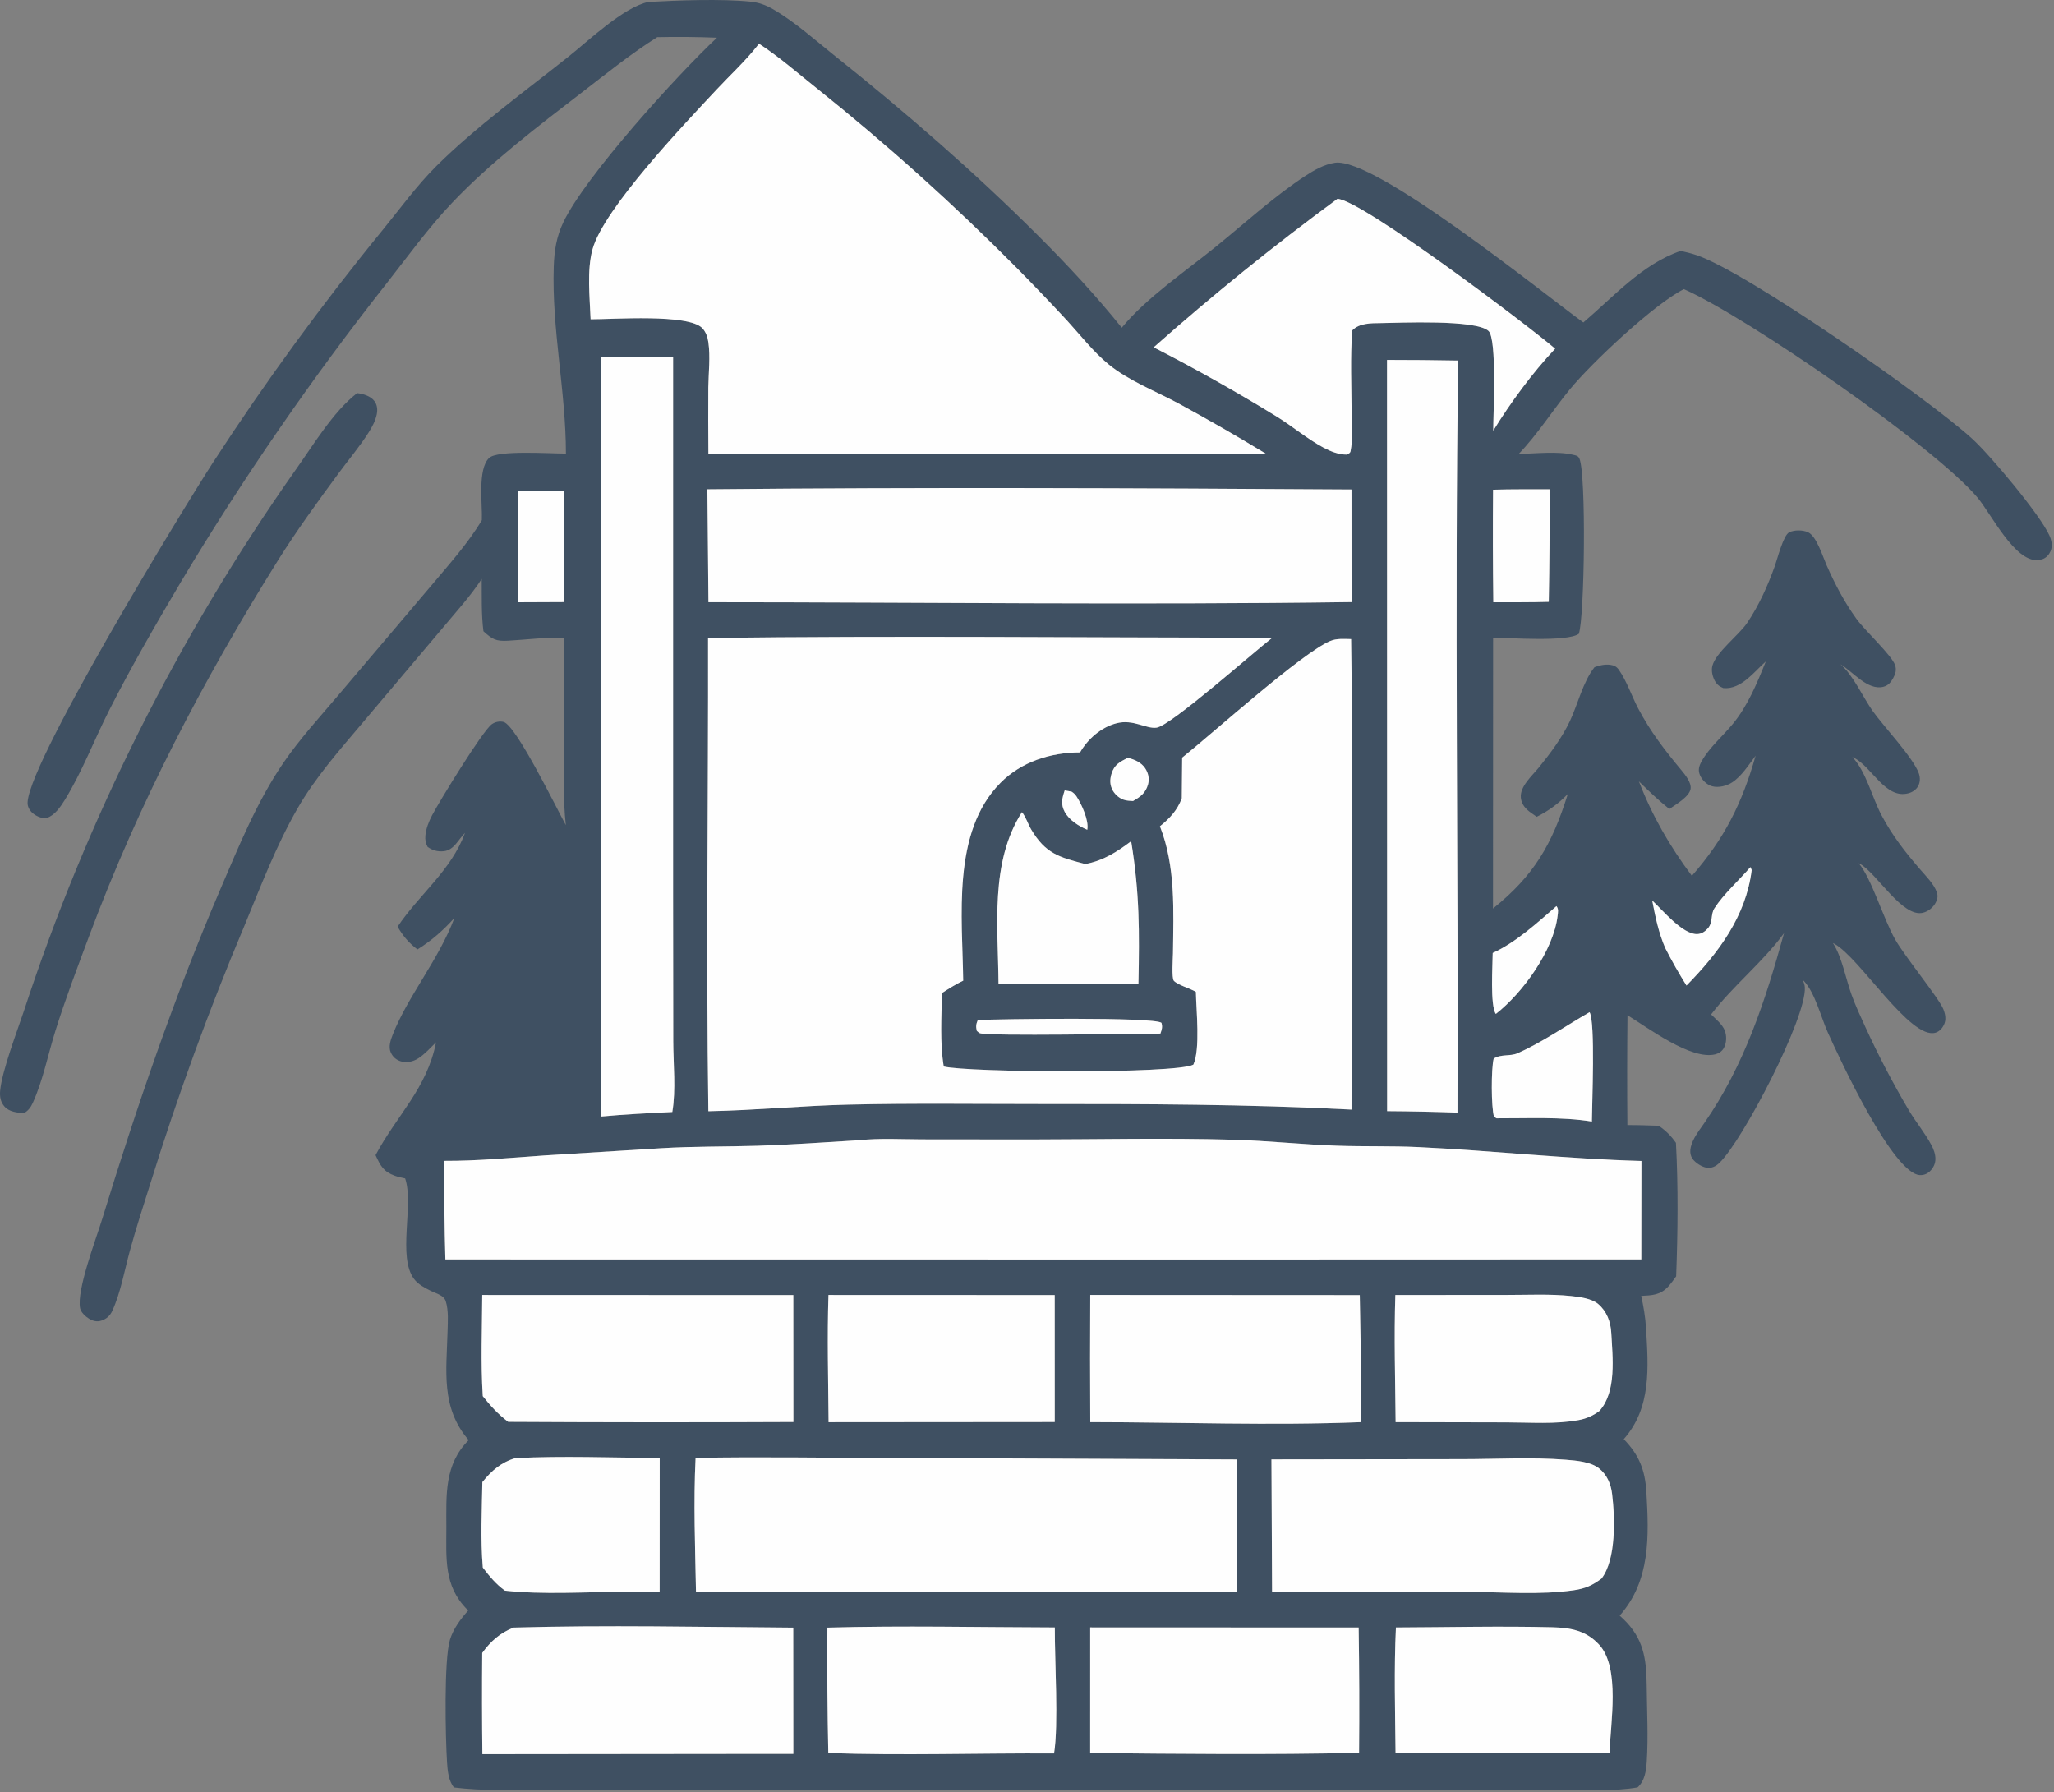
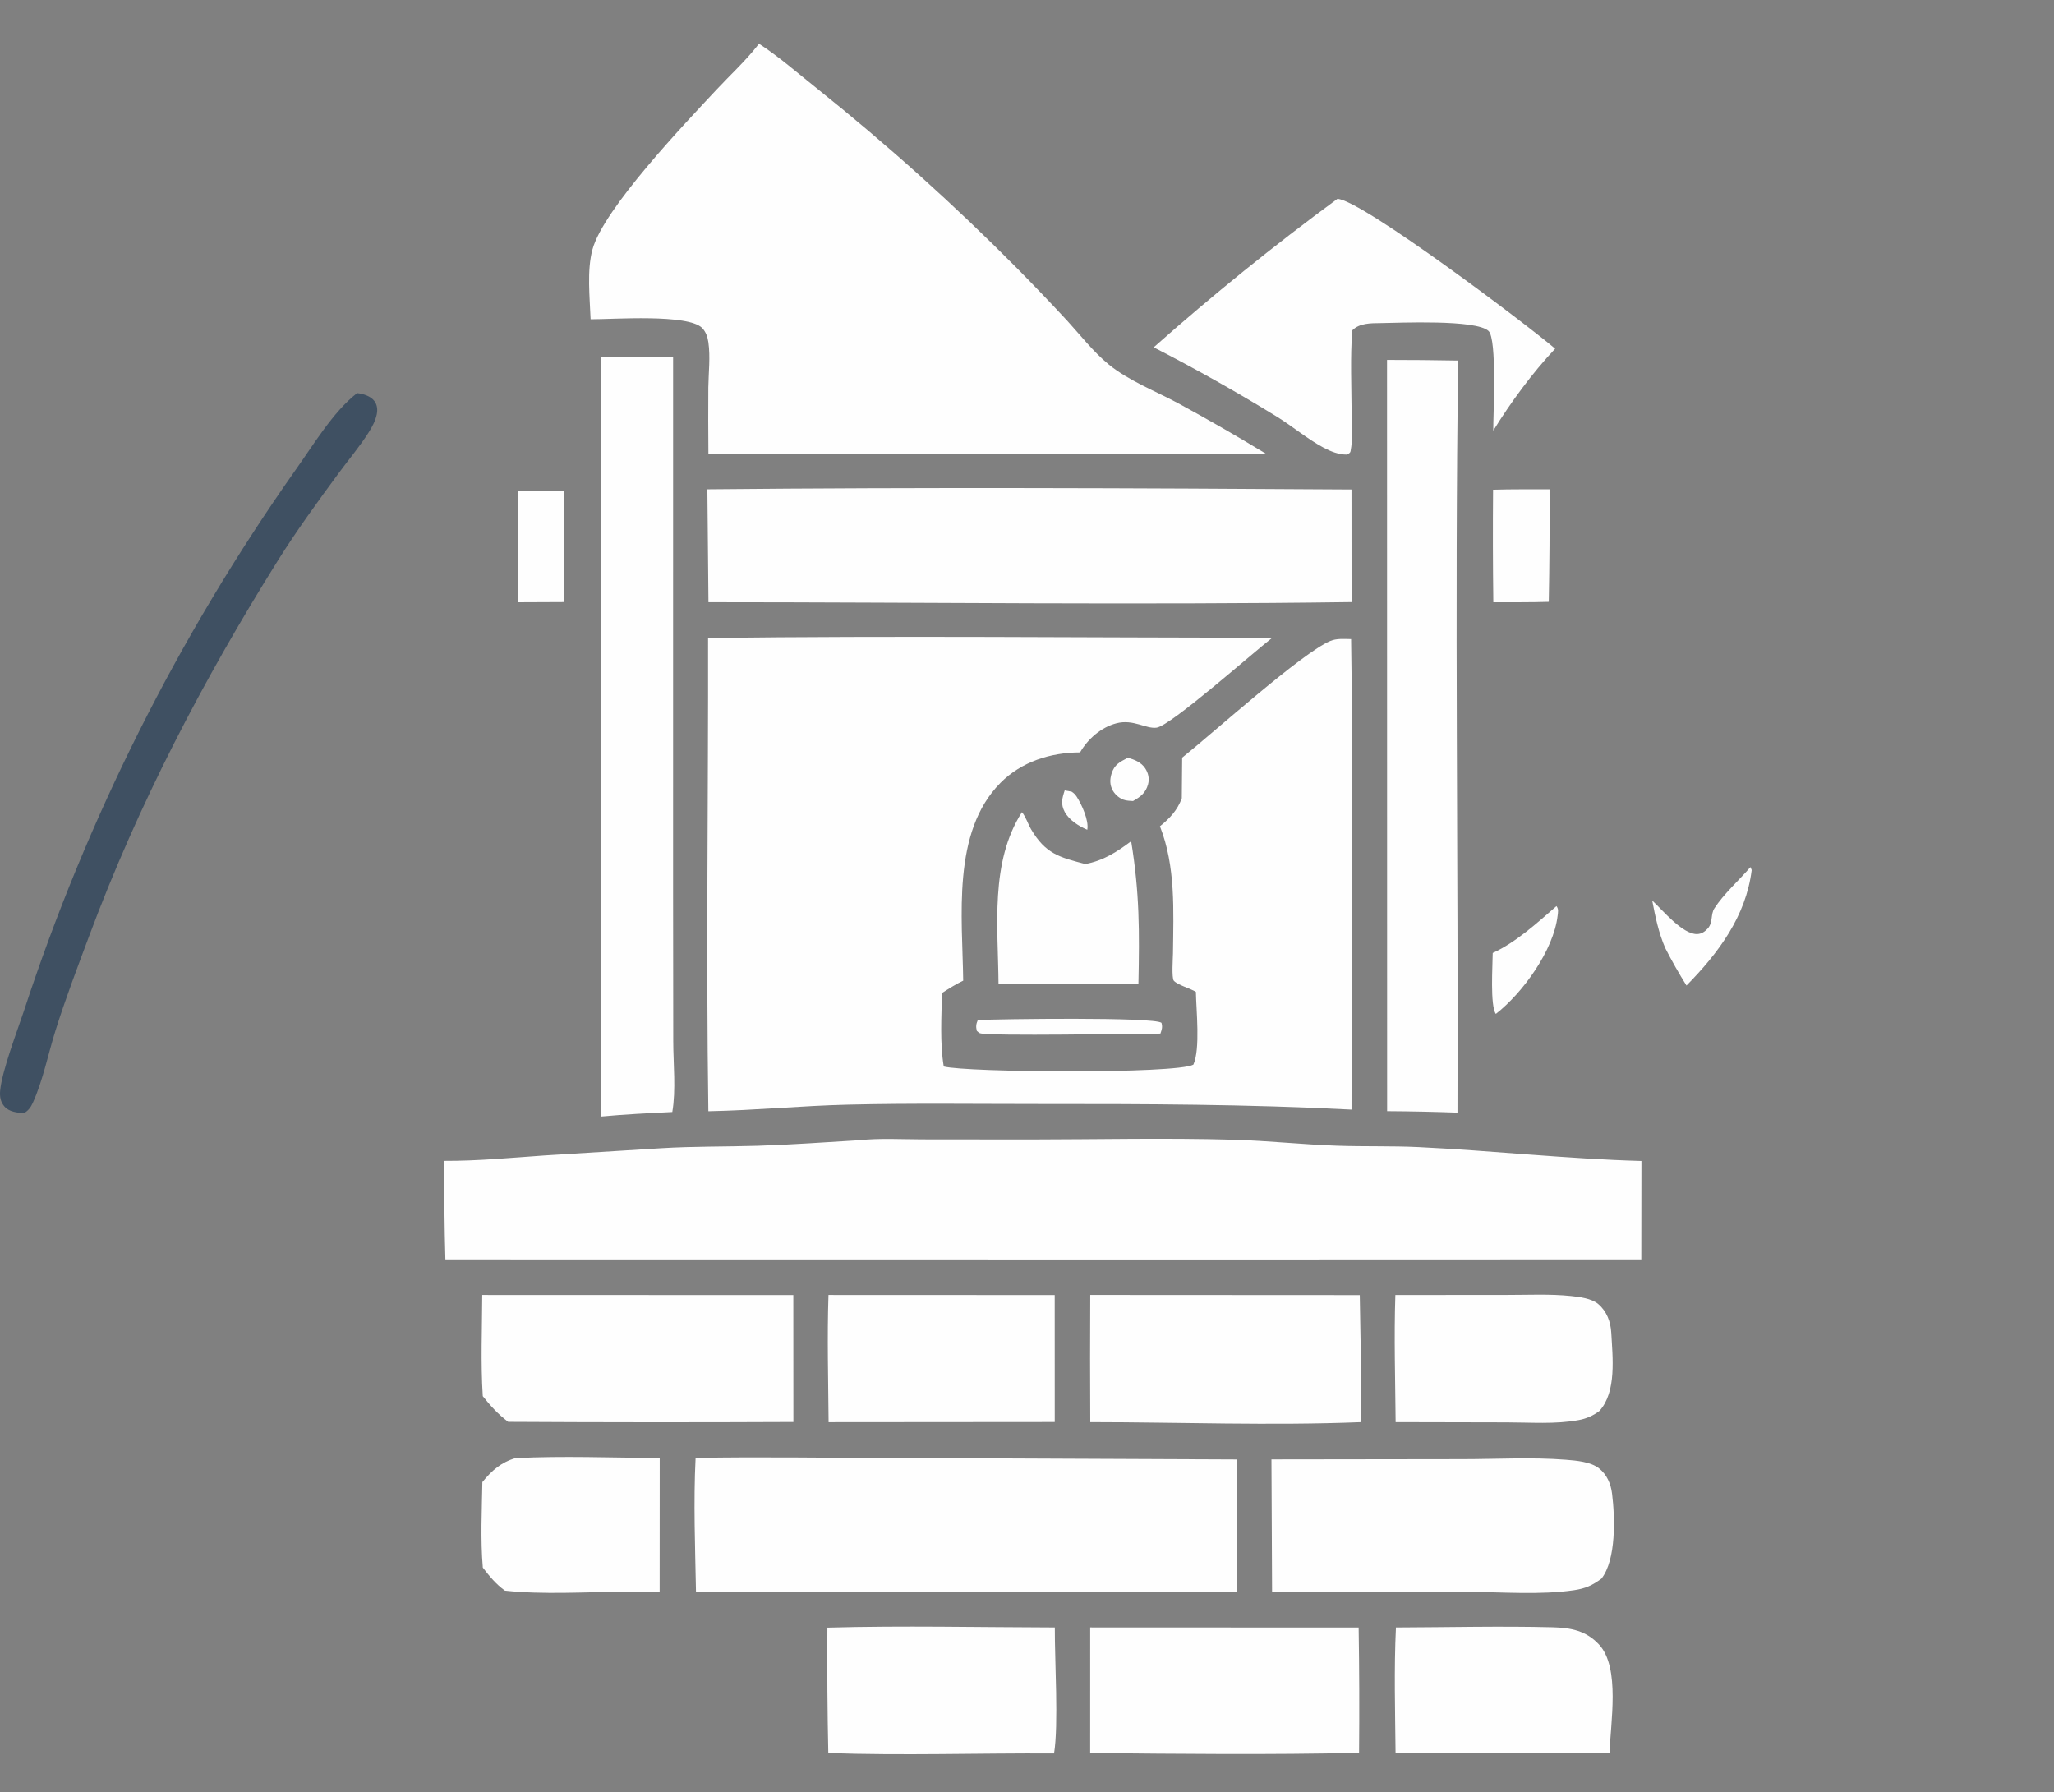
<svg xmlns="http://www.w3.org/2000/svg" viewBox="0 0 114.625 100" fill="none">
  <rect x="0" y="0" width="114.625" height="100" fill="#808080" stroke="none" />
  <g clip-path="url(#clip0_214_236)">
-     <path d="M36.678 2.074C35.235 2.979 33.883 4.073 32.534 5.111C30.049 7.023 27.409 9.027 25.246 11.3C23.916 12.698 22.744 14.327 21.552 15.844C17.399 21.114 13.587 26.644 10.139 32.4C8.736 34.77 7.332 37.188 6.087 39.647C5.254 41.292 4.573 43.091 3.607 44.654C3.385 45.014 3.043 45.511 2.619 45.637C2.425 45.695 2.184 45.606 2.016 45.511C1.793 45.384 1.612 45.196 1.552 44.942C1.148 43.214 10.434 28.041 11.902 25.785C14.817 21.299 17.973 16.975 21.357 12.832C22.338 11.631 23.262 10.35 24.363 9.255C26.536 7.096 29.311 5.082 31.727 3.159C32.869 2.25 34.801 0.401 36.181 0.109C37.839 0.018 40.246 -0.074 41.883 0.092C42.347 0.139 42.74 0.282 43.142 0.515C44.368 1.225 45.512 2.259 46.62 3.142C50.523 6.251 54.359 9.583 57.893 13.107C59.537 14.747 61.147 16.476 62.601 18.287C63.973 16.614 66.197 15.112 67.898 13.728C69.502 12.424 71.105 10.96 72.83 9.825C73.323 9.5 73.907 9.167 74.501 9.082C76.735 8.763 86.133 16.385 88.36 17.994C90.053 16.555 91.643 14.739 93.794 14.001C94.094 14.068 94.391 14.142 94.682 14.24C97.485 15.184 107.616 22.242 110.077 24.499C111.076 25.415 113.834 28.698 114.37 29.882C114.493 30.155 114.558 30.472 114.434 30.757C114.348 30.954 114.2 31.12 113.996 31.198C113.903 31.233 113.802 31.251 113.704 31.256C112.416 31.33 111.115 28.668 110.355 27.764C107.983 24.943 97.577 17.737 93.971 16.134C92.318 16.963 88.839 20.229 87.608 21.726C86.64 22.904 85.81 24.233 84.753 25.331C85.674 25.315 86.908 25.164 87.79 25.379C87.949 25.418 88.062 25.424 88.136 25.582C88.529 26.421 88.432 34.448 88.107 35.369C87.457 35.833 84.25 35.592 83.324 35.582L83.318 50.699C85.622 48.846 86.614 47.112 87.494 44.309C86.957 44.85 86.443 45.236 85.759 45.579C85.653 45.509 85.549 45.436 85.446 45.362C85.149 45.146 84.911 44.903 84.872 44.518C84.808 43.893 85.498 43.293 85.862 42.846C86.509 42.051 87.158 41.188 87.6 40.259C88.046 39.321 88.339 38.041 88.982 37.233C89.254 37.123 89.57 37.061 89.866 37.099C90.089 37.129 90.222 37.206 90.347 37.385C90.782 38.008 91.064 38.855 91.423 39.537C92.097 40.82 92.906 41.867 93.826 42.972C94.037 43.227 94.4 43.669 94.344 44.023C94.273 44.466 93.511 44.897 93.159 45.145C92.556 44.664 92.01 44.141 91.46 43.603C92.201 45.527 93.183 47.221 94.416 48.874C96.23 46.809 97.225 44.813 97.973 42.171C97.592 42.671 97.186 43.328 96.651 43.668C96.35 43.86 95.902 43.972 95.55 43.876C95.254 43.795 94.994 43.541 94.872 43.265C94.743 42.976 94.818 42.742 94.962 42.48C95.375 41.729 96.155 41.062 96.703 40.394C97.534 39.384 98.06 38.113 98.543 36.909C98.186 37.229 97.869 37.594 97.495 37.896C97.111 38.207 96.679 38.444 96.173 38.398C95.993 38.32 95.858 38.244 95.747 38.076C95.584 37.83 95.483 37.45 95.559 37.159C95.761 36.395 97.039 35.447 97.504 34.755C98.167 33.77 98.653 32.684 99.052 31.569C99.181 31.209 99.518 29.867 99.848 29.704C100.133 29.563 100.605 29.569 100.892 29.697C101.373 29.913 101.725 31.066 101.935 31.542C102.401 32.6 102.924 33.595 103.602 34.535C104.085 35.203 105.569 36.566 105.756 37.116C105.845 37.379 105.782 37.6 105.652 37.835C105.522 38.07 105.376 38.255 105.107 38.324C104.215 38.552 103.392 37.463 102.705 37.068C103.407 37.653 103.965 38.913 104.513 39.685C105.111 40.527 106.778 42.293 107.081 43.155C107.164 43.392 107.163 43.655 107.036 43.878C106.922 44.076 106.722 44.206 106.505 44.265C105.219 44.614 104.473 42.804 103.472 42.293C103.439 42.277 103.406 42.261 103.373 42.245C104.149 43.073 104.458 44.467 104.995 45.485C105.603 46.636 106.319 47.546 107.166 48.528C107.478 48.89 107.923 49.33 108.083 49.784C108.156 49.989 108.127 50.162 108.03 50.354C107.891 50.632 107.616 50.857 107.315 50.933C106.164 51.22 104.741 48.735 103.802 48.209C103.777 48.196 103.751 48.183 103.726 48.17C104.452 49.029 105.1 51.273 105.768 52.438C106.32 53.401 108.199 55.696 108.448 56.31C108.567 56.603 108.622 56.915 108.473 57.208C108.378 57.395 108.222 57.562 108.017 57.625C106.611 58.053 103.786 53.433 102.362 52.663C102.338 52.65 102.312 52.638 102.287 52.625C102.789 53.392 103.007 54.622 103.326 55.507C103.546 56.115 103.818 56.703 104.088 57.29C104.821 58.893 105.638 60.456 106.534 61.973C106.924 62.624 107.423 63.223 107.78 63.891C107.906 64.127 108.007 64.398 108.007 64.669C108.007 64.942 107.889 65.18 107.692 65.367C107.54 65.511 107.341 65.585 107.135 65.572C105.639 65.481 102.702 59.175 101.997 57.602C101.628 56.778 101.28 55.381 100.67 54.746C100.653 54.727 100.633 54.71 100.615 54.692C100.661 54.819 100.712 54.958 100.72 55.094C100.82 56.795 97.259 63.636 95.954 64.89C95.753 65.083 95.533 65.201 95.246 65.161C94.971 65.122 94.599 64.883 94.445 64.652C94.046 64.049 94.763 63.166 95.099 62.683C97.353 59.445 98.519 55.835 99.559 52.074C98.371 53.699 96.723 54.992 95.488 56.609C95.743 56.859 96.111 57.158 96.247 57.494C96.368 57.795 96.358 58.197 96.199 58.483C96.099 58.662 95.931 58.779 95.734 58.831C94.385 59.181 91.974 57.355 90.823 56.653C90.802 58.697 90.8 60.739 90.817 62.782C91.399 62.776 91.982 62.802 92.564 62.819C92.969 63.097 93.244 63.371 93.527 63.772C93.659 66.221 93.632 68.772 93.539 71.224C93.397 71.419 93.255 71.622 93.091 71.799C92.651 72.274 92.192 72.284 91.589 72.315C91.717 72.904 91.819 73.483 91.855 74.085C91.992 76.313 92.163 78.556 90.615 80.308C91.469 81.186 91.806 82.033 91.878 83.259C92.023 85.726 92.112 88.209 90.388 90.156C90.461 90.22 90.533 90.286 90.602 90.355C91.714 91.433 91.877 92.546 91.895 94.028C91.907 95.442 91.99 96.899 91.898 98.308C91.864 98.815 91.786 99.39 91.384 99.742C90.114 99.962 88.746 99.874 87.459 99.874L81.736 99.876L60.759 99.872L37.15 99.877H30.188C28.574 99.877 26.938 99.945 25.334 99.746C25.029 99.374 24.978 98.818 24.948 98.351C24.859 96.967 24.771 92.623 25.109 91.507C25.298 90.883 25.703 90.35 26.129 89.869L26.072 89.814C24.751 88.495 24.911 86.946 24.909 85.211C24.908 83.416 24.788 81.729 26.154 80.362C24.59 78.548 24.918 76.503 24.977 74.287C24.991 73.75 25.038 73.134 24.877 72.616C24.772 72.278 24.355 72.189 24.053 72.04C23.726 71.878 23.34 71.677 23.114 71.381C22.167 70.14 23.109 67.227 22.61 65.759C22.417 65.719 22.222 65.677 22.037 65.611C21.395 65.379 21.236 65.058 20.958 64.461C22.14 62.235 23.831 60.738 24.333 58.164C24.029 58.462 23.707 58.824 23.35 59.054C23.062 59.239 22.716 59.323 22.381 59.228C22.12 59.154 21.926 58.985 21.812 58.74C21.66 58.414 21.8 58.03 21.924 57.716C22.77 55.576 24.476 53.565 25.358 51.226C24.733 51.916 24.087 52.488 23.295 52.982C22.805 52.607 22.501 52.242 22.187 51.712C23.4 49.906 25.176 48.58 25.95 46.479C25.575 46.839 25.338 47.446 24.762 47.5C24.42 47.532 24.13 47.456 23.861 47.256C23.753 47.044 23.717 46.863 23.739 46.624C23.775 46.237 23.931 45.841 24.111 45.499C24.511 44.733 26.915 40.804 27.441 40.417C27.622 40.284 27.885 40.229 28.101 40.285C28.808 40.47 31.078 45.149 31.577 46.045C31.412 44.577 31.476 43.059 31.483 41.582C31.496 39.581 31.496 37.58 31.483 35.579C30.418 35.56 29.417 35.693 28.362 35.753C27.675 35.793 27.48 35.679 26.978 35.225C26.857 34.265 26.891 33.271 26.883 32.304C26.25 33.274 25.442 34.154 24.701 35.044L20.216 40.356C18.932 41.879 17.594 43.389 16.598 45.124C15.409 47.196 14.548 49.459 13.639 51.663C11.662 56.352 9.916 61.134 8.407 65.993C8.008 67.256 7.597 68.519 7.248 69.796C6.948 70.889 6.74 72.11 6.27 73.143C6.141 73.425 5.949 73.598 5.653 73.696C5.412 73.775 5.187 73.717 4.973 73.59C4.783 73.478 4.513 73.23 4.469 73.001C4.271 71.983 5.358 69.148 5.694 68.054C7.626 61.775 9.722 55.631 12.312 49.588C13.334 47.203 14.35 44.714 15.818 42.565C16.728 41.235 17.827 40.037 18.868 38.809L24.085 32.657C25.058 31.493 26.111 30.335 26.89 29.028C26.932 28.176 26.635 26.181 27.297 25.554C27.772 25.104 30.754 25.316 31.582 25.311C31.58 21.84 30.784 18.35 30.903 14.865C30.933 13.986 31.052 13.217 31.432 12.415C32.647 9.85 37.799 4.175 40.009 2.105C38.899 2.06 37.788 2.049 36.678 2.074ZM42.355 2.439L42.287 2.527C41.599 3.407 40.746 4.187 39.984 5.004C38.237 6.875 33.684 11.643 33.062 13.918C32.745 15.078 32.913 16.608 32.958 17.816C34.215 17.821 38.41 17.501 39.19 18.31C39.394 18.523 39.489 18.813 39.53 19.1C39.648 19.906 39.54 20.799 39.527 21.617C39.519 22.853 39.521 24.089 39.532 25.324L60.982 25.33L70.624 25.309C69.026 24.336 67.405 23.403 65.761 22.511C64.498 21.831 62.981 21.243 61.874 20.34C61.021 19.643 60.308 18.723 59.567 17.91C58.657 16.928 57.732 15.96 56.792 15.007C53.262 11.441 49.527 8.084 45.608 4.95C44.556 4.116 43.479 3.169 42.355 2.439ZM74.639 11.095C71.095 13.698 67.673 16.463 64.384 19.381C66.715 20.579 69.001 21.865 71.234 23.237C72.125 23.782 72.943 24.489 73.86 24.979C74.26 25.192 74.708 25.373 75.167 25.368C75.269 25.302 75.345 25.295 75.37 25.171C75.506 24.494 75.432 23.745 75.429 23.056C75.421 21.527 75.35 19.96 75.463 18.436C75.866 18.024 76.5 18.037 77.039 18.03C78.122 18.016 82.363 17.819 83.068 18.468C83.555 18.918 83.325 23.16 83.332 24.03C84.293 22.474 85.523 20.794 86.786 19.459C85.289 18.169 76.023 11.173 74.639 11.095ZM33.543 19.927L33.532 62.306C34.859 62.181 36.188 62.118 37.519 62.052C37.73 60.828 37.574 59.358 37.572 58.107L37.563 49.974L37.563 19.943L33.543 19.927ZM77.403 20.085L77.409 62.004C78.717 62.013 80.026 62.04 81.334 62.086C81.387 48.102 81.172 34.102 81.375 20.121C80.051 20.097 78.727 20.085 77.403 20.085ZM39.474 27.305L39.536 33.605C51.492 33.606 63.471 33.764 75.424 33.598L75.421 27.316C63.446 27.238 51.448 27.187 39.474 27.305ZM83.322 27.328C83.305 29.421 83.31 31.514 83.337 33.608C84.367 33.604 85.401 33.617 86.431 33.584C86.472 31.491 86.486 29.398 86.473 27.305C85.424 27.309 84.371 27.296 83.322 27.328ZM28.895 27.394C28.885 29.465 28.886 31.537 28.897 33.608L31.458 33.597C31.448 31.528 31.459 29.458 31.488 27.388L28.895 27.394ZM39.513 35.6C39.529 44.398 39.397 53.213 39.53 62.009C42.133 61.96 44.732 61.702 47.337 61.641C50.906 61.557 54.488 61.607 58.058 61.606C63.862 61.603 69.624 61.615 75.421 61.918C75.421 53.172 75.543 44.407 75.398 35.663C75.022 35.656 74.596 35.619 74.242 35.766C72.669 36.421 67.741 40.862 65.972 42.28L65.95 44.548C65.696 45.225 65.284 45.66 64.731 46.109C65.616 48.348 65.485 50.832 65.458 53.199C65.455 53.432 65.375 54.588 65.507 54.729C65.729 54.969 66.43 55.158 66.737 55.349C66.752 56.356 66.992 58.54 66.596 59.41C65.64 59.936 53.961 59.847 52.665 59.513C52.447 58.182 52.541 56.758 52.567 55.414C52.955 55.166 53.334 54.922 53.751 54.725C53.708 51.173 53.106 46.436 55.828 43.688C57.002 42.503 58.629 41.991 60.273 41.986C60.703 41.238 61.45 40.585 62.297 40.362C63.25 40.112 63.961 40.692 64.551 40.604C65.341 40.486 69.899 36.443 70.999 35.589C60.509 35.579 50.002 35.47 39.513 35.6ZM62.936 42.287C62.496 42.518 62.188 42.662 62.031 43.172C61.931 43.496 61.929 43.803 62.096 44.107C62.238 44.362 62.514 44.591 62.804 44.654C62.942 44.684 63.088 44.691 63.229 44.699C63.638 44.468 63.938 44.249 64.069 43.766C64.154 43.451 64.084 43.137 63.904 42.868C63.684 42.538 63.307 42.381 62.936 42.287ZM59.416 44.107C59.269 44.547 59.184 44.873 59.42 45.313C59.659 45.757 60.219 46.115 60.676 46.302C60.776 45.792 60.363 44.883 60.084 44.456C60.002 44.33 59.927 44.257 59.8 44.176L59.416 44.107ZM57.03 45.322C55.238 48.117 55.699 51.718 55.724 54.905C58.326 54.904 60.93 54.924 63.532 54.889C63.591 51.971 63.598 49.848 63.125 46.941C62.328 47.543 61.563 48.033 60.564 48.215C59.113 47.836 58.348 47.641 57.543 46.279C57.367 45.982 57.247 45.578 57.03 45.322ZM97.685 48.386C97.054 49.116 96.189 49.888 95.674 50.69C95.455 51.03 95.604 51.469 95.313 51.802C95.154 51.983 94.951 52.121 94.703 52.124C93.887 52.135 92.795 50.793 92.206 50.254C92.38 51.172 92.56 52.041 92.932 52.904C93.296 53.624 93.69 54.311 94.116 54.996C95.887 53.198 97.439 51.13 97.755 48.551L97.685 48.386ZM86.859 50.564C85.787 51.494 84.603 52.586 83.301 53.179C83.299 53.866 83.148 56.108 83.476 56.58C84.98 55.406 86.7 53.027 86.924 51.096C86.947 50.89 86.987 50.733 86.859 50.564ZM88.707 56.482C87.411 57.227 86.059 58.162 84.702 58.769C84.267 58.963 83.763 58.804 83.355 59.076C83.212 59.635 83.213 61.772 83.373 62.316L83.515 62.404C85.237 62.413 87.136 62.308 88.836 62.583C88.842 61.614 89.036 57.02 88.707 56.482ZM54.566 56.922C54.469 57.154 54.454 57.28 54.511 57.525C54.569 57.569 54.616 57.63 54.684 57.655C55.158 57.833 63.463 57.675 64.756 57.677C64.839 57.444 64.884 57.318 64.817 57.077C64.398 56.74 55.695 56.863 54.566 56.922ZM47.966 63.626C46.067 63.739 44.162 63.879 42.261 63.937C40.479 63.992 38.7 63.964 36.919 64.072L30.369 64.478C28.512 64.607 26.662 64.786 24.798 64.779C24.783 66.613 24.802 68.447 24.854 70.28L68.574 70.285L91.593 70.277L91.601 64.785C87.459 64.673 83.304 64.208 79.163 64.011C77.65 63.939 76.131 63.986 74.617 63.934C72.678 63.867 70.745 63.654 68.807 63.599C65.037 63.492 61.241 63.583 57.469 63.586L51.433 63.58C50.295 63.577 49.095 63.505 47.966 63.626ZM26.913 72.264C26.904 74.132 26.822 76.046 26.943 77.909C27.378 78.456 27.8 78.922 28.36 79.342C33.666 79.372 38.971 79.375 44.277 79.35L44.272 72.27L26.913 72.264ZM46.234 72.264C46.154 74.625 46.221 76.999 46.24 79.362L58.861 79.352L58.859 72.269L46.234 72.264ZM60.843 72.263C60.829 74.628 60.829 76.993 60.843 79.359C65.855 79.362 70.927 79.56 75.934 79.36C75.997 77.001 75.918 74.631 75.884 72.271L60.843 72.263ZM77.868 72.266C77.789 74.624 77.863 76.999 77.883 79.359L84.088 79.371C85.395 79.373 86.809 79.485 88.097 79.244C88.518 79.169 88.916 78.994 89.256 78.735C90.224 77.663 89.991 75.727 89.917 74.375C89.883 73.761 89.667 73.174 89.188 72.768C88.817 72.454 88.134 72.37 87.669 72.322C86.493 72.2 85.273 72.263 84.092 72.262L77.868 72.266ZM28.761 81.367C27.964 81.601 27.435 82.066 26.919 82.704C26.891 84.278 26.809 85.908 26.944 87.475C27.322 87.967 27.672 88.395 28.176 88.762C30.321 88.996 32.621 88.835 34.778 88.827L36.811 88.818L36.816 81.358C34.146 81.346 31.425 81.232 28.761 81.367ZM38.818 81.354C38.696 83.834 38.795 86.346 38.841 88.828L69.03 88.821L69.014 81.441L49.831 81.358C46.164 81.354 42.485 81.286 38.818 81.354ZM70.954 81.438L70.989 88.825L81.938 88.834C83.845 88.838 85.954 89.015 87.837 88.738C88.472 88.644 88.857 88.473 89.371 88.092C90.203 87.026 90.124 84.664 89.962 83.348C89.894 82.803 89.677 82.289 89.236 81.94C88.768 81.569 87.958 81.503 87.384 81.458C85.498 81.308 83.526 81.422 81.63 81.424L70.954 81.438ZM28.665 90.825C27.904 91.12 27.39 91.582 26.912 92.238C26.895 94.121 26.898 96.004 26.92 97.887L42.46 97.871L44.274 97.872L44.268 90.827C39.081 90.792 33.849 90.676 28.665 90.825ZM46.173 90.826C46.156 93.159 46.173 95.493 46.223 97.825C50.408 97.97 54.631 97.824 58.822 97.847C59.083 96.261 58.854 92.64 58.865 90.817C54.642 90.808 50.392 90.708 46.173 90.826ZM60.839 90.815L60.838 97.823C65.83 97.874 70.853 97.924 75.844 97.813C75.864 95.483 75.856 93.151 75.82 90.821L60.839 90.815ZM77.9 90.819C77.791 93.141 77.857 95.479 77.88 97.804L89.824 97.805C89.867 96.173 90.433 93.066 89.239 91.776C88.516 90.993 87.663 90.833 86.64 90.807C83.735 90.733 80.808 90.808 77.9 90.819Z" fill="#3F5062" />
    <path d="M32.959 17.816C32.914 16.608 32.746 15.078 33.064 13.918C33.685 11.643 38.239 6.875 39.985 5.004C40.747 4.187 41.6 3.407 42.288 2.527L42.356 2.439C43.48 3.169 44.558 4.116 45.609 4.951C49.528 8.084 53.263 11.441 56.793 15.007C57.733 15.96 58.658 16.928 59.568 17.91C60.309 18.723 61.022 19.643 61.875 20.34C62.982 21.243 64.499 21.831 65.762 22.511C67.406 23.403 69.028 24.336 70.625 25.309L60.983 25.33L39.533 25.324C39.522 24.089 39.52 22.853 39.528 21.617C39.541 20.799 39.649 19.906 39.531 19.1C39.49 18.813 39.395 18.523 39.191 18.31C38.412 17.501 34.216 17.821 32.959 17.816Z" fill="#FEFEFE" />
    <path d="M64.383 19.382C67.673 16.464 71.095 13.698 74.638 11.095C76.022 11.173 85.288 18.169 86.786 19.459C85.523 20.794 84.293 22.474 83.332 24.031C83.325 23.16 83.555 18.918 83.067 18.468C82.363 17.819 78.122 18.016 77.039 18.03C76.5 18.037 75.865 18.024 75.463 18.437C75.349 19.961 75.42 21.527 75.428 23.056C75.432 23.745 75.505 24.494 75.37 25.171C75.345 25.295 75.269 25.302 75.167 25.368C74.708 25.373 74.26 25.192 73.859 24.979C72.942 24.489 72.124 23.782 71.233 23.237C69 21.865 66.715 20.579 64.383 19.382Z" fill="#FEFEFE" />
    <path d="M33.532 62.306L33.543 19.927L37.563 19.943L37.562 49.974L37.571 58.107C37.573 59.358 37.73 60.828 37.518 62.052C36.187 62.118 34.859 62.181 33.532 62.306Z" fill="#FEFEFE" />
    <path d="M77.409 62.004L77.404 20.085C78.728 20.085 80.052 20.097 81.376 20.121C81.173 34.102 81.388 48.102 81.335 62.086C80.026 62.04 78.718 62.012 77.409 62.004Z" fill="#FEFEFE" />
    <path d="M1.338 62.126C0.941 62.078 0.515 62.057 0.236 61.73C0.028 61.486 -0.022 61.177 0.008 60.866C0.116 59.742 0.94 57.591 1.326 56.439C4.848 45.687 9.95 35.519 16.464 26.268C17.458 24.879 18.581 22.978 19.93 21.937C20.265 21.977 20.683 22.098 20.892 22.379C21.052 22.594 21.077 22.854 21.027 23.112C20.954 23.482 20.764 23.831 20.564 24.146C20.075 24.917 19.462 25.64 18.92 26.377C17.737 27.983 16.55 29.612 15.492 31.304C11.328 37.964 7.722 44.872 4.971 52.242C4.318 53.993 3.646 55.753 3.088 57.536C2.678 58.844 2.394 60.303 1.828 61.547C1.711 61.804 1.574 61.97 1.338 62.126Z" fill="#3F5062" />
    <path d="M39.536 33.605L39.475 27.305C51.448 27.186 63.447 27.238 75.421 27.316L75.424 33.598C63.471 33.764 51.492 33.606 39.536 33.605Z" fill="#FEFEFE" />
    <path d="M83.336 33.608C83.309 31.515 83.305 29.421 83.322 27.328C84.37 27.296 85.423 27.309 86.472 27.305C86.485 29.398 86.471 31.491 86.43 33.584C85.401 33.617 84.366 33.604 83.336 33.608Z" fill="#FEFEFE" />
    <path d="M28.898 33.608C28.886 31.537 28.886 29.466 28.895 27.395L31.488 27.389C31.459 29.458 31.449 31.528 31.458 33.597L28.898 33.608Z" fill="#FEFEFE" />
    <path d="M39.53 62.009C39.398 53.213 39.53 44.398 39.514 35.6C50.003 35.47 60.509 35.579 71 35.589C69.899 36.443 65.342 40.486 64.551 40.604C63.961 40.692 63.251 40.112 62.298 40.362C61.451 40.584 60.703 41.238 60.274 41.986C58.629 41.991 57.002 42.503 55.829 43.688C53.106 46.436 53.709 51.173 53.752 54.725C53.335 54.922 52.955 55.166 52.568 55.414C52.541 56.758 52.448 58.182 52.666 59.513C53.961 59.847 65.641 59.936 66.596 59.41C66.993 58.54 66.753 56.356 66.738 55.349C66.431 55.158 65.73 54.969 65.507 54.729C65.376 54.587 65.456 53.432 65.459 53.199C65.485 50.832 65.616 48.348 64.731 46.109C65.285 45.659 65.697 45.224 65.951 44.548L65.972 42.28C67.741 40.862 72.67 36.421 74.242 35.766C74.597 35.618 75.022 35.656 75.399 35.663C75.543 44.407 75.422 53.171 75.422 61.918C69.624 61.615 63.863 61.603 58.059 61.606C54.488 61.607 50.907 61.556 47.337 61.641C44.732 61.702 42.134 61.96 39.53 62.009Z" fill="#FEFEFE" />
    <path d="M63.229 44.699C63.087 44.691 62.942 44.685 62.803 44.654C62.514 44.591 62.238 44.362 62.096 44.107C61.929 43.803 61.931 43.496 62.031 43.172C62.188 42.662 62.496 42.518 62.936 42.287C63.306 42.381 63.684 42.538 63.904 42.868C64.084 43.137 64.153 43.451 64.068 43.766C63.937 44.249 63.638 44.468 63.229 44.699Z" fill="#FEFEFE" />
    <path d="M60.676 46.302C60.219 46.115 59.66 45.757 59.421 45.313C59.184 44.873 59.27 44.547 59.417 44.107L59.801 44.176C59.928 44.257 60.002 44.33 60.084 44.456C60.363 44.883 60.777 45.792 60.676 46.302Z" fill="#FEFEFE" />
    <path d="M55.723 54.905C55.699 51.718 55.237 48.117 57.03 45.322C57.247 45.578 57.367 45.982 57.542 46.279C58.347 47.641 59.113 47.836 60.564 48.215C61.562 48.033 62.327 47.543 63.125 46.941C63.598 49.848 63.59 51.971 63.531 54.889C60.93 54.924 58.326 54.904 55.723 54.905Z" fill="#FEFEFE" />
    <path d="M92.204 50.254C92.793 50.794 93.885 52.135 94.701 52.124C94.95 52.121 95.152 51.983 95.311 51.802C95.602 51.469 95.454 51.03 95.672 50.69C96.188 49.888 97.053 49.116 97.684 48.386L97.754 48.551C97.437 51.13 95.886 53.198 94.115 54.996C93.689 54.311 93.295 53.624 92.93 52.904C92.558 52.041 92.378 51.172 92.204 50.254Z" fill="#FEFEFE" />
    <path d="M83.302 53.179C84.604 52.586 85.787 51.494 86.86 50.564C86.987 50.733 86.948 50.89 86.924 51.097C86.701 53.027 84.981 55.406 83.476 56.58C83.148 56.108 83.299 53.867 83.302 53.179Z" fill="#FEFEFE" />
-     <path d="M83.516 62.404L83.374 62.317C83.214 61.772 83.213 59.635 83.356 59.076C83.765 58.804 84.268 58.963 84.703 58.769C86.06 58.163 87.412 57.227 88.708 56.482C89.037 57.02 88.843 61.614 88.837 62.584C87.137 62.308 85.238 62.413 83.516 62.404Z" fill="#FEFEFE" />
    <path d="M64.757 57.677C63.464 57.675 55.158 57.833 54.684 57.655C54.616 57.63 54.569 57.569 54.511 57.525C54.454 57.28 54.469 57.154 54.566 56.922C55.695 56.863 64.398 56.74 64.817 57.077C64.884 57.319 64.839 57.444 64.757 57.677Z" fill="#FEFEFE" />
    <path d="M24.798 64.779C26.662 64.786 28.513 64.607 30.37 64.478L36.92 64.072C38.7 63.964 40.479 63.992 42.261 63.938C44.163 63.879 46.067 63.739 47.966 63.626C49.096 63.505 50.296 63.577 51.433 63.58L57.47 63.586C61.242 63.583 65.038 63.492 68.808 63.599C70.746 63.654 72.679 63.868 74.618 63.934C76.132 63.987 77.65 63.939 79.164 64.011C83.304 64.208 87.46 64.673 91.601 64.785L91.594 70.278L68.575 70.285L24.855 70.28C24.803 68.448 24.783 66.614 24.798 64.779Z" fill="#FEFEFE" />
    <path d="M26.942 77.909C26.821 76.046 26.904 74.132 26.912 72.264L44.272 72.27L44.276 79.35C38.971 79.375 33.665 79.372 28.36 79.342C27.8 78.922 27.377 78.456 26.942 77.909Z" fill="#FEFEFE" />
    <path d="M46.24 79.362C46.221 76.999 46.154 74.625 46.234 72.264L58.859 72.269L58.861 79.352L46.24 79.362Z" fill="#FEFEFE" />
    <path d="M60.843 79.359C60.829 76.993 60.829 74.628 60.842 72.263L75.883 72.271C75.918 74.631 75.996 77.001 75.934 79.36C70.927 79.56 65.855 79.362 60.843 79.359Z" fill="#FEFEFE" />
    <path d="M77.884 79.359C77.864 76.999 77.79 74.624 77.869 72.266L84.093 72.262C85.275 72.263 86.494 72.2 87.67 72.322C88.135 72.37 88.818 72.454 89.189 72.768C89.668 73.174 89.884 73.761 89.918 74.375C89.992 75.728 90.225 77.663 89.257 78.735C88.917 78.995 88.519 79.169 88.098 79.244C86.81 79.485 85.396 79.373 84.089 79.372L77.884 79.359Z" fill="#FEFEFE" />
    <path d="M26.919 82.705C27.436 82.067 27.965 81.601 28.761 81.367C31.425 81.232 34.147 81.346 36.816 81.359L36.812 88.818L34.778 88.827C32.621 88.835 30.322 88.996 28.177 88.762C27.672 88.395 27.323 87.968 26.944 87.475C26.809 85.908 26.892 84.278 26.919 82.705Z" fill="#FEFEFE" />
    <path d="M38.84 88.828C38.794 86.346 38.695 83.834 38.818 81.354C42.484 81.286 46.163 81.354 49.83 81.358L69.014 81.441L69.029 88.821L38.84 88.828Z" fill="#FEFEFE" />
    <path d="M70.989 88.825L70.954 81.438L81.63 81.424C83.526 81.422 85.498 81.308 87.384 81.457C87.959 81.503 88.769 81.568 89.236 81.939C89.677 82.289 89.894 82.803 89.962 83.348C90.125 84.664 90.203 87.026 89.371 88.092C88.857 88.473 88.472 88.644 87.837 88.738C85.955 89.015 83.845 88.838 81.939 88.834L70.989 88.825Z" fill="#FEFEFE" />
-     <path d="M26.911 92.238C27.39 91.582 27.904 91.12 28.664 90.824C33.848 90.676 39.08 90.792 44.268 90.827L44.273 97.872L42.46 97.871L26.92 97.887C26.897 96.004 26.894 94.121 26.911 92.238Z" fill="#FEFEFE" />
    <path d="M46.224 97.825C46.173 95.493 46.156 93.16 46.173 90.827C50.393 90.708 54.642 90.808 58.865 90.817C58.855 92.64 59.083 96.261 58.822 97.847C54.632 97.824 50.409 97.97 46.224 97.825Z" fill="#FEFEFE" />
    <path d="M60.838 97.823L60.839 90.815L75.82 90.821C75.857 93.151 75.865 95.483 75.844 97.813C70.853 97.924 65.831 97.874 60.838 97.823Z" fill="#FEFEFE" />
    <path d="M77.88 97.804C77.857 95.479 77.791 93.141 77.901 90.818C80.808 90.808 83.735 90.733 86.64 90.807C87.663 90.833 88.516 90.993 89.239 91.776C90.433 93.066 89.867 96.173 89.825 97.805L77.88 97.804Z" fill="#FEFEFE" />
  </g>
  <defs>
    <clipPath id="clip0_214_236">
      <rect width="28.625" height="24.973" fill="white" transform="scale(4)" />
    </clipPath>
  </defs>
</svg>